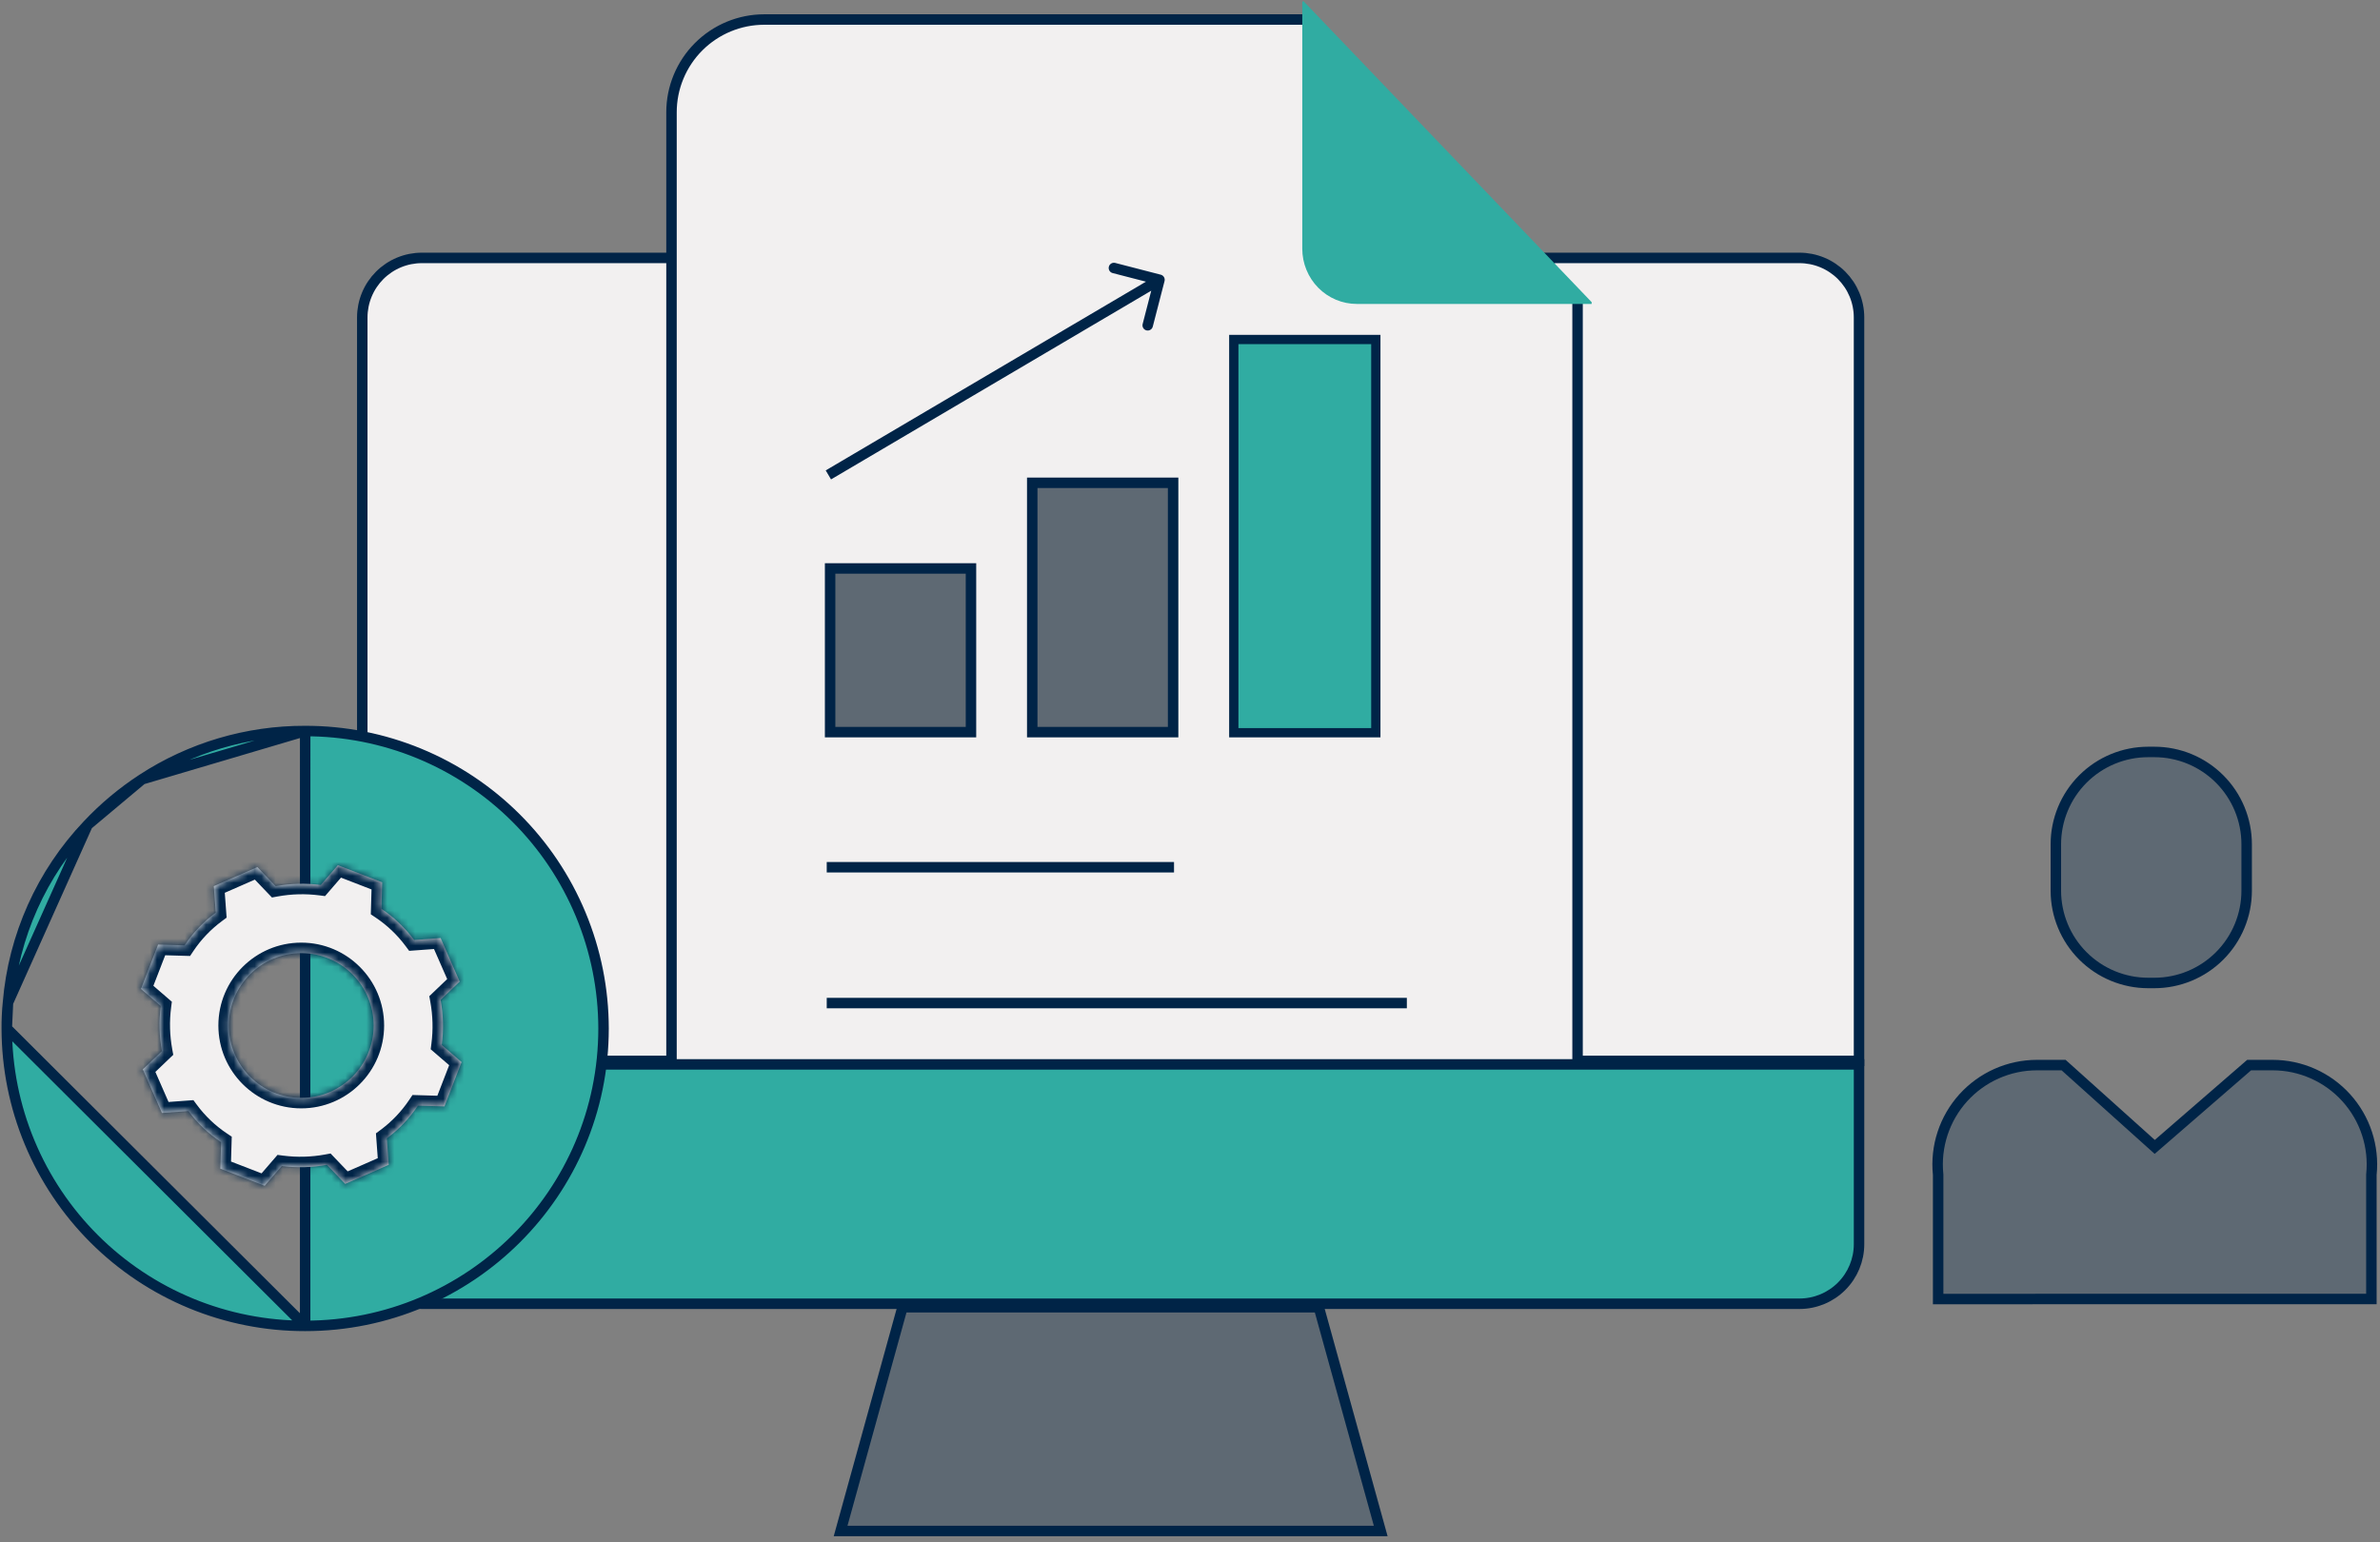
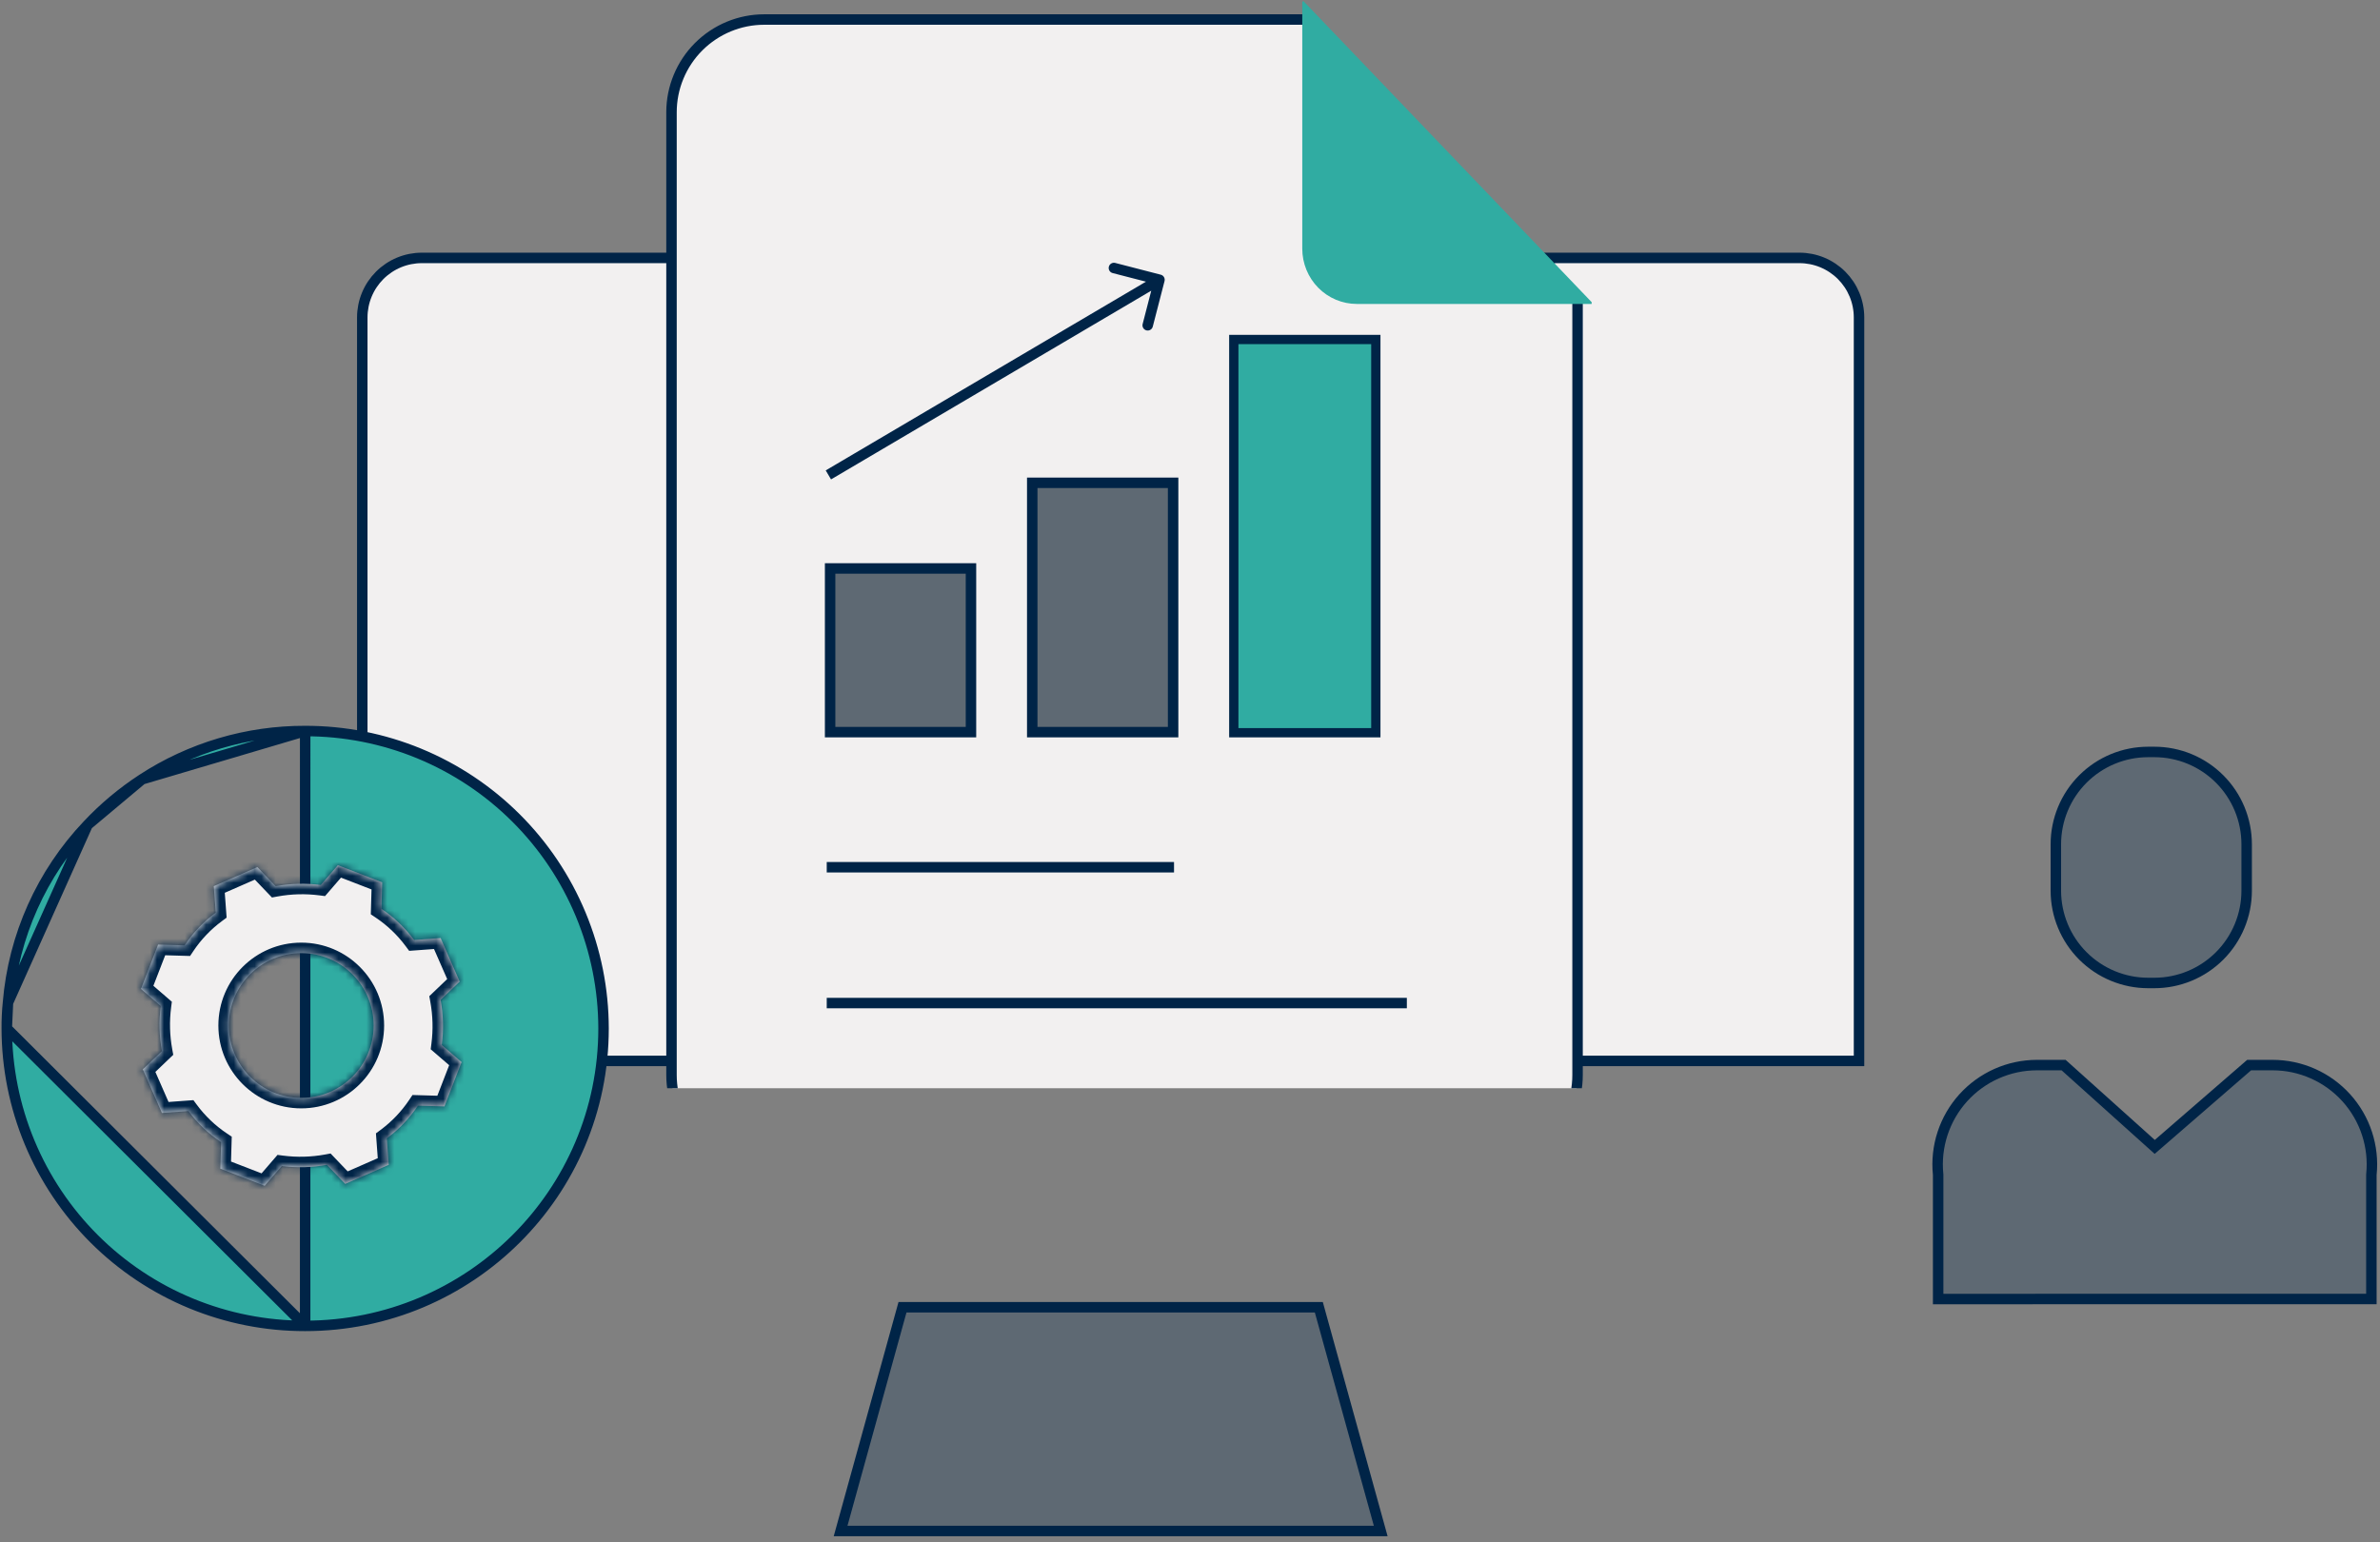
<svg xmlns="http://www.w3.org/2000/svg" width="341" height="221" viewBox="0 0 341 221" fill="none">
  <rect x="0" y="0" width="341" height="221" fill="#808080" stroke="none" />
  <path d="M266.356 45.492V45.493V152.026H222V36.959H257.823L257.823 36.959C258.944 36.959 260.054 37.18 261.089 37.608C262.124 38.037 263.065 38.666 263.858 39.458C264.65 40.251 265.278 41.191 265.707 42.227C266.136 43.262 266.356 44.372 266.356 45.492Z" fill="#F2F0F0" stroke="#002447" stroke-width="1.5" />
  <path d="M60.439 36.959H96.263V152.026H51.906V45.493L51.906 45.492C51.906 44.372 52.127 43.262 52.555 42.227C52.984 41.191 53.612 40.251 54.405 39.458C55.197 38.666 56.138 38.037 57.173 37.608C58.209 37.18 59.319 36.959 60.439 36.959H60.439Z" fill="#F2F0F0" stroke="#002447" stroke-width="1.5" />
  <g clip-path="url(#clip0_4783_6382)">
    <path d="M226.028 42.518V154.053C226.028 157.578 224.627 160.958 222.135 163.45C219.643 165.943 216.262 167.343 212.738 167.343H109.501C105.976 167.343 102.596 165.943 100.103 163.45C97.611 160.958 96.211 157.578 96.211 154.053V16.088C96.211 12.564 97.611 9.183 100.103 6.691C102.596 4.199 105.976 2.798 109.501 2.798H187.469L187.606 2.94L187.469 3.073V35.297C187.469 37.212 188.23 39.049 189.584 40.403C190.938 41.757 192.775 42.518 194.69 42.518H225.899L225.966 42.456L226.028 42.518Z" fill="#F2F0F0" stroke="#002447" stroke-width="1.498" />
    <path d="M186.734 0.14L228.228 43.486L228.156 43.554H194.397C192.325 43.554 190.338 42.72 188.874 41.234C187.409 39.749 186.586 37.734 186.586 35.633V0.286L186.734 0.14Z" fill="#30ACA2" />
    <path d="M118.453 143.74H201.569M118.453 124.274H168.211" stroke="#002447" stroke-width="1.498" />
    <path d="M147.897 104.914V69.186H168.08V104.914H147.897Z" fill="#5E6973" stroke="#002447" stroke-width="1.498" />
    <path d="M176.774 104.999V48.649H197.125V104.999H176.774Z" fill="#30ACA2" stroke="#002447" stroke-width="1.329" />
    <path d="M118.937 104.914V81.458H139.119V104.914H118.937Z" fill="#5E6973" stroke="#002447" stroke-width="1.498" />
    <path d="M166.852 40.277C166.955 39.876 166.715 39.468 166.314 39.364L159.787 37.678C159.386 37.575 158.978 37.816 158.874 38.216C158.771 38.617 159.012 39.025 159.412 39.129L165.214 40.627L163.716 46.429C163.612 46.83 163.853 47.238 164.254 47.342C164.654 47.445 165.063 47.204 165.166 46.804L166.852 40.277ZM119.068 68.699L166.507 40.735L165.746 39.444L118.307 67.409L119.068 68.699Z" fill="#002447" />
  </g>
-   <path d="M266.359 152.527V178.288C266.359 180.552 265.461 182.723 263.86 184.324C262.26 185.925 260.09 186.825 257.826 186.826H60.44C58.176 186.825 56.006 185.925 54.405 184.324C52.805 182.723 51.906 180.552 51.906 178.288V152.527H266.359Z" fill="#30ACA2" stroke="#002447" stroke-width="1.5" />
  <path d="M129.307 187.328H188.958L197.826 219.39H120.439L129.307 187.328Z" fill="#5E6973" stroke="#002447" stroke-width="1.5" />
  <path d="M277.693 186.152V168.366V168.328L277.689 168.29C277.489 166.311 277.706 164.311 278.327 162.42C278.947 160.53 279.957 158.79 281.291 157.314C282.626 155.838 284.255 154.659 286.073 153.851C287.892 153.044 289.859 152.627 291.849 152.627H291.849H295.667L308.231 163.91L308.724 164.352L309.224 163.919L322.25 152.627H325.616C325.616 152.627 325.616 152.627 325.616 152.627C327.605 152.627 329.572 153.045 331.39 153.853C333.208 154.66 334.837 155.84 336.17 157.316C337.504 158.792 338.514 160.531 339.134 162.422C339.754 164.312 339.971 166.311 339.771 168.29L339.767 168.328V168.366V186.142L277.693 186.152ZM321.895 120.986V120.986V127.628C321.895 131.137 320.501 134.503 318.019 136.984C315.538 139.466 312.172 140.86 308.663 140.86H307.789C307.789 140.86 307.789 140.86 307.789 140.86C304.28 140.859 300.914 139.465 298.433 136.983C295.952 134.502 294.557 131.137 294.557 127.628C294.557 127.628 294.557 127.628 294.557 127.627V120.986C294.557 117.477 295.951 114.111 298.432 111.63C300.914 109.148 304.279 107.754 307.789 107.754H308.663L308.663 107.754C310.401 107.753 312.121 108.095 313.727 108.76C315.333 109.425 316.791 110.4 318.02 111.628C319.249 112.857 320.224 114.316 320.888 115.922C321.553 117.527 321.895 119.248 321.895 120.986Z" fill="#5E6973" stroke="#002447" stroke-width="1.5" />
  <path d="M43.724 104.758L43.72 104.758C35.419 104.733 27.293 107.139 20.343 111.679L43.724 104.758ZM43.724 104.758C49.33 104.747 54.883 105.842 60.066 107.978C65.249 110.115 69.96 113.252 73.93 117.21C77.901 121.168 81.052 125.87 83.204 131.046C85.357 136.223 86.468 141.773 86.475 147.379C86.474 170.928 67.321 189.998 43.722 189.998H43.721M43.724 104.758L43.721 189.998M43.721 189.998C38.115 190.008 32.562 188.913 27.379 186.777C22.196 184.64 17.485 181.503 13.515 177.545C9.545 173.587 6.393 168.886 4.241 163.709C2.088 158.533 0.977 152.983 0.97 147.377L0.97 147.373M43.721 189.998L0.97 147.373M0.97 147.373C0.961 146.142 1.019 144.912 1.143 143.688L1.143 143.688M0.97 147.373L1.143 143.688M1.143 143.688L1.144 143.675M1.143 143.688L1.144 143.675M1.144 143.675C1.937 134.137 5.96 125.155 12.547 118.213L12.55 118.211M1.144 143.675L12.55 118.211M12.55 118.211C14.88 115.734 17.497 113.541 20.343 111.68L12.55 118.211Z" fill="#30ACA2" stroke="#002447" stroke-width="1.5" />
  <mask id="path-14-inside-1_4783_6382" fill="white">
    <path fill-rule="evenodd" clip-rule="evenodd" d="M63.68 158.548L66.136 152.196L63.3 149.75C63.579 147.597 63.522 145.413 63.13 143.278L65.867 140.661L63.13 134.419L59.335 134.699C58.041 132.954 56.456 131.444 54.651 130.234L54.761 126.439L48.409 123.982L45.962 126.819C43.809 126.54 41.626 126.597 39.491 126.989L36.874 124.252L30.632 126.989L30.912 130.784C29.164 132.076 27.654 133.66 26.447 135.468L22.652 135.358L20.195 141.71L23.032 144.157C22.753 146.31 22.81 148.493 23.201 150.628L20.465 153.245L23.201 159.487L26.997 159.208C28.288 160.955 29.873 162.465 31.681 163.672L31.571 167.467L37.923 169.924L40.37 167.088C42.523 167.366 44.706 167.309 46.841 166.918L49.458 169.654L55.7 166.918L55.42 163.123C57.165 161.828 58.675 160.244 59.884 158.439L63.68 158.548ZM43.162 157.327C48.892 157.327 53.536 152.682 53.536 146.953C53.536 141.224 48.892 136.579 43.162 136.579C37.433 136.579 32.788 141.224 32.788 146.953C32.788 152.682 37.433 157.327 43.162 157.327Z" />
  </mask>
  <path fill-rule="evenodd" clip-rule="evenodd" d="M63.68 158.548L66.136 152.196L63.3 149.75C63.579 147.597 63.522 145.413 63.13 143.278L65.867 140.661L63.13 134.419L59.335 134.699C58.041 132.954 56.456 131.444 54.651 130.234L54.761 126.439L48.409 123.982L45.962 126.819C43.809 126.54 41.626 126.597 39.491 126.989L36.874 124.252L30.632 126.989L30.912 130.784C29.164 132.076 27.654 133.66 26.447 135.468L22.652 135.358L20.195 141.71L23.032 144.157C22.753 146.31 22.81 148.493 23.201 150.628L20.465 153.245L23.201 159.487L26.997 159.208C28.288 160.955 29.873 162.465 31.681 163.672L31.571 167.467L37.923 169.924L40.37 167.088C42.523 167.366 44.706 167.309 46.841 166.918L49.458 169.654L55.7 166.918L55.42 163.123C57.165 161.828 58.675 160.244 59.884 158.439L63.68 158.548ZM43.162 157.327C48.892 157.327 53.536 152.682 53.536 146.953C53.536 141.224 48.892 136.579 43.162 136.579C37.433 136.579 32.788 141.224 32.788 146.953C32.788 152.682 37.433 157.327 43.162 157.327Z" fill="#F2F0F0" />
  <path d="M66.136 152.196L67.535 152.738L67.917 151.751L67.116 151.061L66.136 152.196ZM63.68 158.548L63.636 160.048L64.696 160.078L65.079 159.09L63.68 158.548ZM63.3 149.75L61.812 149.557L61.709 150.358L62.32 150.885L63.3 149.75ZM63.13 143.278L62.094 142.194L61.509 142.753L61.655 143.548L63.13 143.278ZM65.867 140.661L66.903 141.745L67.662 141.02L67.24 140.059L65.867 140.661ZM63.13 134.419L64.504 133.817L64.078 132.845L63.02 132.923L63.13 134.419ZM59.335 134.699L58.13 135.592L58.622 136.255L59.445 136.195L59.335 134.699ZM54.651 130.234L53.152 130.191L53.128 131.02L53.816 131.481L54.651 130.234ZM54.761 126.439L56.26 126.483L56.291 125.423L55.302 125.04L54.761 126.439ZM48.409 123.982L48.95 122.583L47.964 122.202L47.273 123.003L48.409 123.982ZM45.962 126.819L45.77 128.306L46.571 128.41L47.098 127.799L45.962 126.819ZM39.491 126.989L38.406 128.025L38.965 128.61L39.761 128.464L39.491 126.989ZM36.874 124.252L37.958 123.215L37.233 122.457L36.272 122.878L36.874 124.252ZM30.632 126.989L30.03 125.615L29.058 126.041L29.136 127.099L30.632 126.989ZM30.912 130.784L31.803 131.99L32.468 131.498L32.407 130.674L30.912 130.784ZM26.447 135.468L26.404 136.967L27.234 136.991L27.695 136.301L26.447 135.468ZM22.652 135.358L22.696 133.859L21.636 133.828L21.253 134.817L22.652 135.358ZM20.195 141.71L18.796 141.169L18.415 142.155L19.215 142.846L20.195 141.71ZM23.032 144.157L24.519 144.349L24.623 143.548L24.012 143.021L23.032 144.157ZM23.201 150.628L24.238 151.713L24.823 151.154L24.677 150.358L23.201 150.628ZM20.465 153.245L19.428 152.161L18.67 152.886L19.091 153.847L20.465 153.245ZM23.201 159.487L21.828 160.089L22.254 161.061L23.312 160.983L23.201 159.487ZM26.997 159.208L28.203 158.316L27.711 157.651L26.886 157.712L26.997 159.208ZM31.681 163.672L33.18 163.715L33.204 162.885L32.513 162.424L31.681 163.672ZM31.571 167.467L30.071 167.424L30.041 168.484L31.03 168.866L31.571 167.467ZM37.923 169.924L37.382 171.323L38.368 171.704L39.058 170.904L37.923 169.924ZM40.37 167.088L40.562 165.6L39.761 165.496L39.234 166.108L40.37 167.088ZM46.841 166.918L47.925 165.881L47.366 165.296L46.571 165.442L46.841 166.918ZM49.458 169.654L48.374 170.691L49.099 171.449L50.06 171.028L49.458 169.654ZM55.7 166.918L56.302 168.292L57.274 167.866L57.196 166.807L55.7 166.918ZM55.42 163.123L54.527 161.918L53.864 162.41L53.924 163.233L55.42 163.123ZM59.884 158.439L59.928 156.939L59.099 156.915L58.638 157.604L59.884 158.439ZM64.737 151.655L62.281 158.007L65.079 159.09L67.535 152.738L64.737 151.655ZM62.32 150.885L65.157 153.332L67.116 151.061L64.28 148.614L62.32 150.885ZM61.655 143.548C62.018 145.531 62.071 147.558 61.812 149.557L64.788 149.942C65.087 147.635 65.025 145.296 64.606 143.007L61.655 143.548ZM64.83 139.577L62.094 142.194L64.167 144.362L66.903 141.745L64.83 139.577ZM61.757 135.021L64.493 141.263L67.24 140.059L64.504 133.817L61.757 135.021ZM59.445 136.195L63.24 135.915L63.02 132.923L59.225 133.203L59.445 136.195ZM53.816 131.481C55.479 132.594 56.938 133.985 58.13 135.592L60.54 133.805C59.143 131.922 57.434 130.293 55.486 128.988L53.816 131.481ZM53.262 126.396L53.152 130.191L56.151 130.278L56.26 126.483L53.262 126.396ZM47.868 125.381L54.22 127.838L55.302 125.04L48.95 122.583L47.868 125.381ZM47.098 127.799L49.545 124.962L47.273 123.003L44.827 125.839L47.098 127.799ZM39.761 128.464C41.744 128.101 43.771 128.047 45.77 128.306L46.155 125.331C43.848 125.032 41.508 125.094 39.22 125.513L39.761 128.464ZM35.79 125.289L38.406 128.025L40.575 125.952L37.958 123.215L35.79 125.289ZM31.234 128.362L37.476 125.626L36.272 122.878L30.03 125.615L31.234 128.362ZM32.407 130.674L32.128 126.878L29.136 127.099L29.416 130.894L32.407 130.674ZM27.695 136.301C28.805 134.637 30.195 133.179 31.803 131.99L30.02 129.578C28.133 130.972 26.502 132.683 25.2 134.635L27.695 136.301ZM22.609 136.857L26.404 136.967L26.491 133.968L22.696 133.859L22.609 136.857ZM21.594 142.251L24.051 135.899L21.253 134.817L18.796 141.169L21.594 142.251ZM24.012 143.021L21.175 140.574L19.215 142.846L22.052 145.292L24.012 143.021ZM24.677 150.358C24.314 148.375 24.26 146.348 24.519 144.349L21.544 143.964C21.245 146.271 21.307 148.611 21.726 150.899L24.677 150.358ZM21.502 154.329L24.238 151.713L22.165 149.544L19.428 152.161L21.502 154.329ZM24.575 158.885L21.839 152.643L19.091 153.847L21.828 160.089L24.575 158.885ZM26.886 157.712L23.091 157.991L23.312 160.983L27.107 160.703L26.886 157.712ZM32.513 162.424C30.85 161.314 29.392 159.924 28.203 158.316L25.79 160.099C27.185 161.986 28.896 163.617 30.848 164.919L32.513 162.424ZM33.07 167.51L33.18 163.715L30.181 163.628L30.071 167.424L33.07 167.51ZM38.464 168.525L32.112 166.068L31.03 168.866L37.382 171.323L38.464 168.525ZM39.234 166.108L36.787 168.944L39.058 170.904L41.505 168.067L39.234 166.108ZM46.571 165.442C44.588 165.806 42.561 165.859 40.562 165.6L40.177 168.575C42.484 168.874 44.823 168.813 47.112 168.393L46.571 165.442ZM50.542 168.618L47.925 165.881L45.757 167.954L48.374 170.691L50.542 168.618ZM55.097 165.544L48.855 168.28L50.06 171.028L56.302 168.292L55.097 165.544ZM53.924 163.233L54.204 167.028L57.196 166.807L56.916 163.012L53.924 163.233ZM58.638 157.604C57.525 159.266 56.134 160.726 54.527 161.918L56.314 164.327C58.197 162.931 59.826 161.221 61.131 159.273L58.638 157.604ZM63.723 157.049L59.928 156.939L59.841 159.938L63.636 160.048L63.723 157.049ZM52.036 146.953C52.036 151.854 48.063 155.827 43.162 155.827V158.827C49.72 158.827 55.036 153.511 55.036 146.953H52.036ZM43.162 138.079C48.063 138.079 52.036 142.052 52.036 146.953H55.036C55.036 140.395 49.72 135.079 43.162 135.079V138.079ZM34.288 146.953C34.288 142.052 38.261 138.079 43.162 138.079V135.079C36.605 135.079 31.288 140.395 31.288 146.953H34.288ZM43.162 155.827C38.261 155.827 34.288 151.854 34.288 146.953H31.288C31.288 153.511 36.605 158.827 43.162 158.827V155.827Z" fill="#002447" mask="url(#path-14-inside-1_4783_6382)" />
  <defs>
    <clipPath id="clip0_4783_6382">
      <rect width="133.828" height="155.801" fill="white" transform="translate(94.219 0.14)" />
    </clipPath>
  </defs>
</svg>